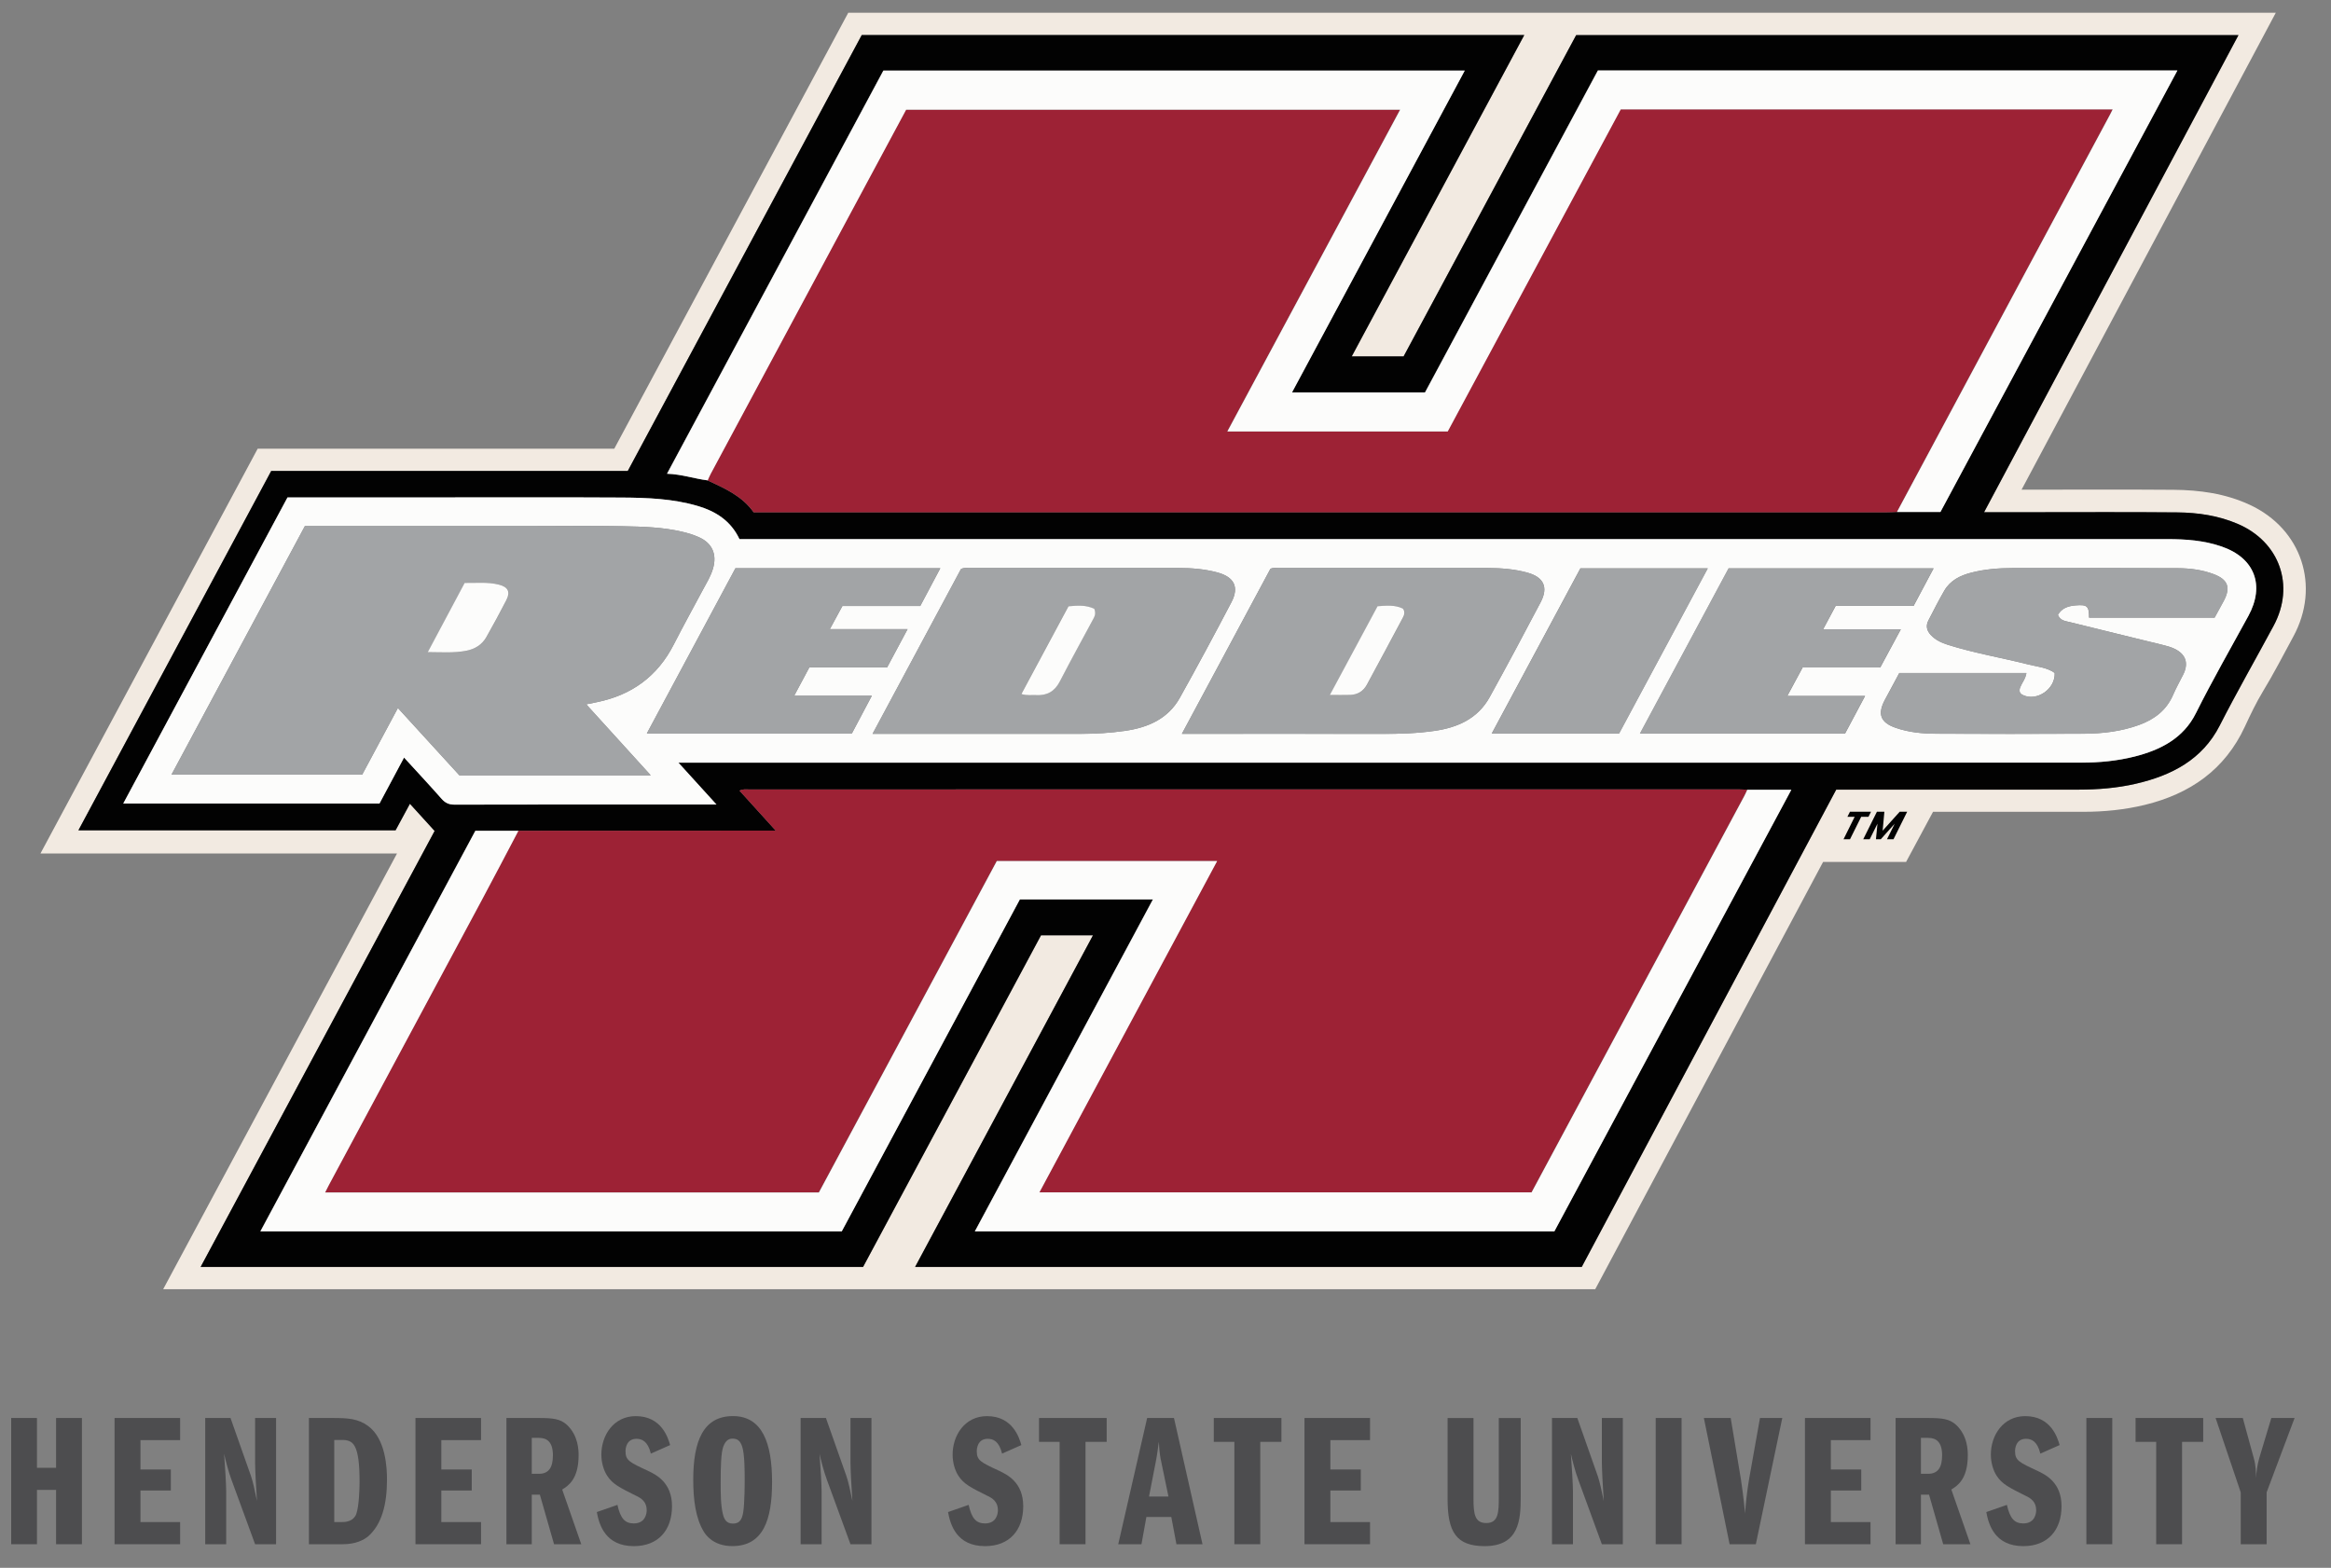
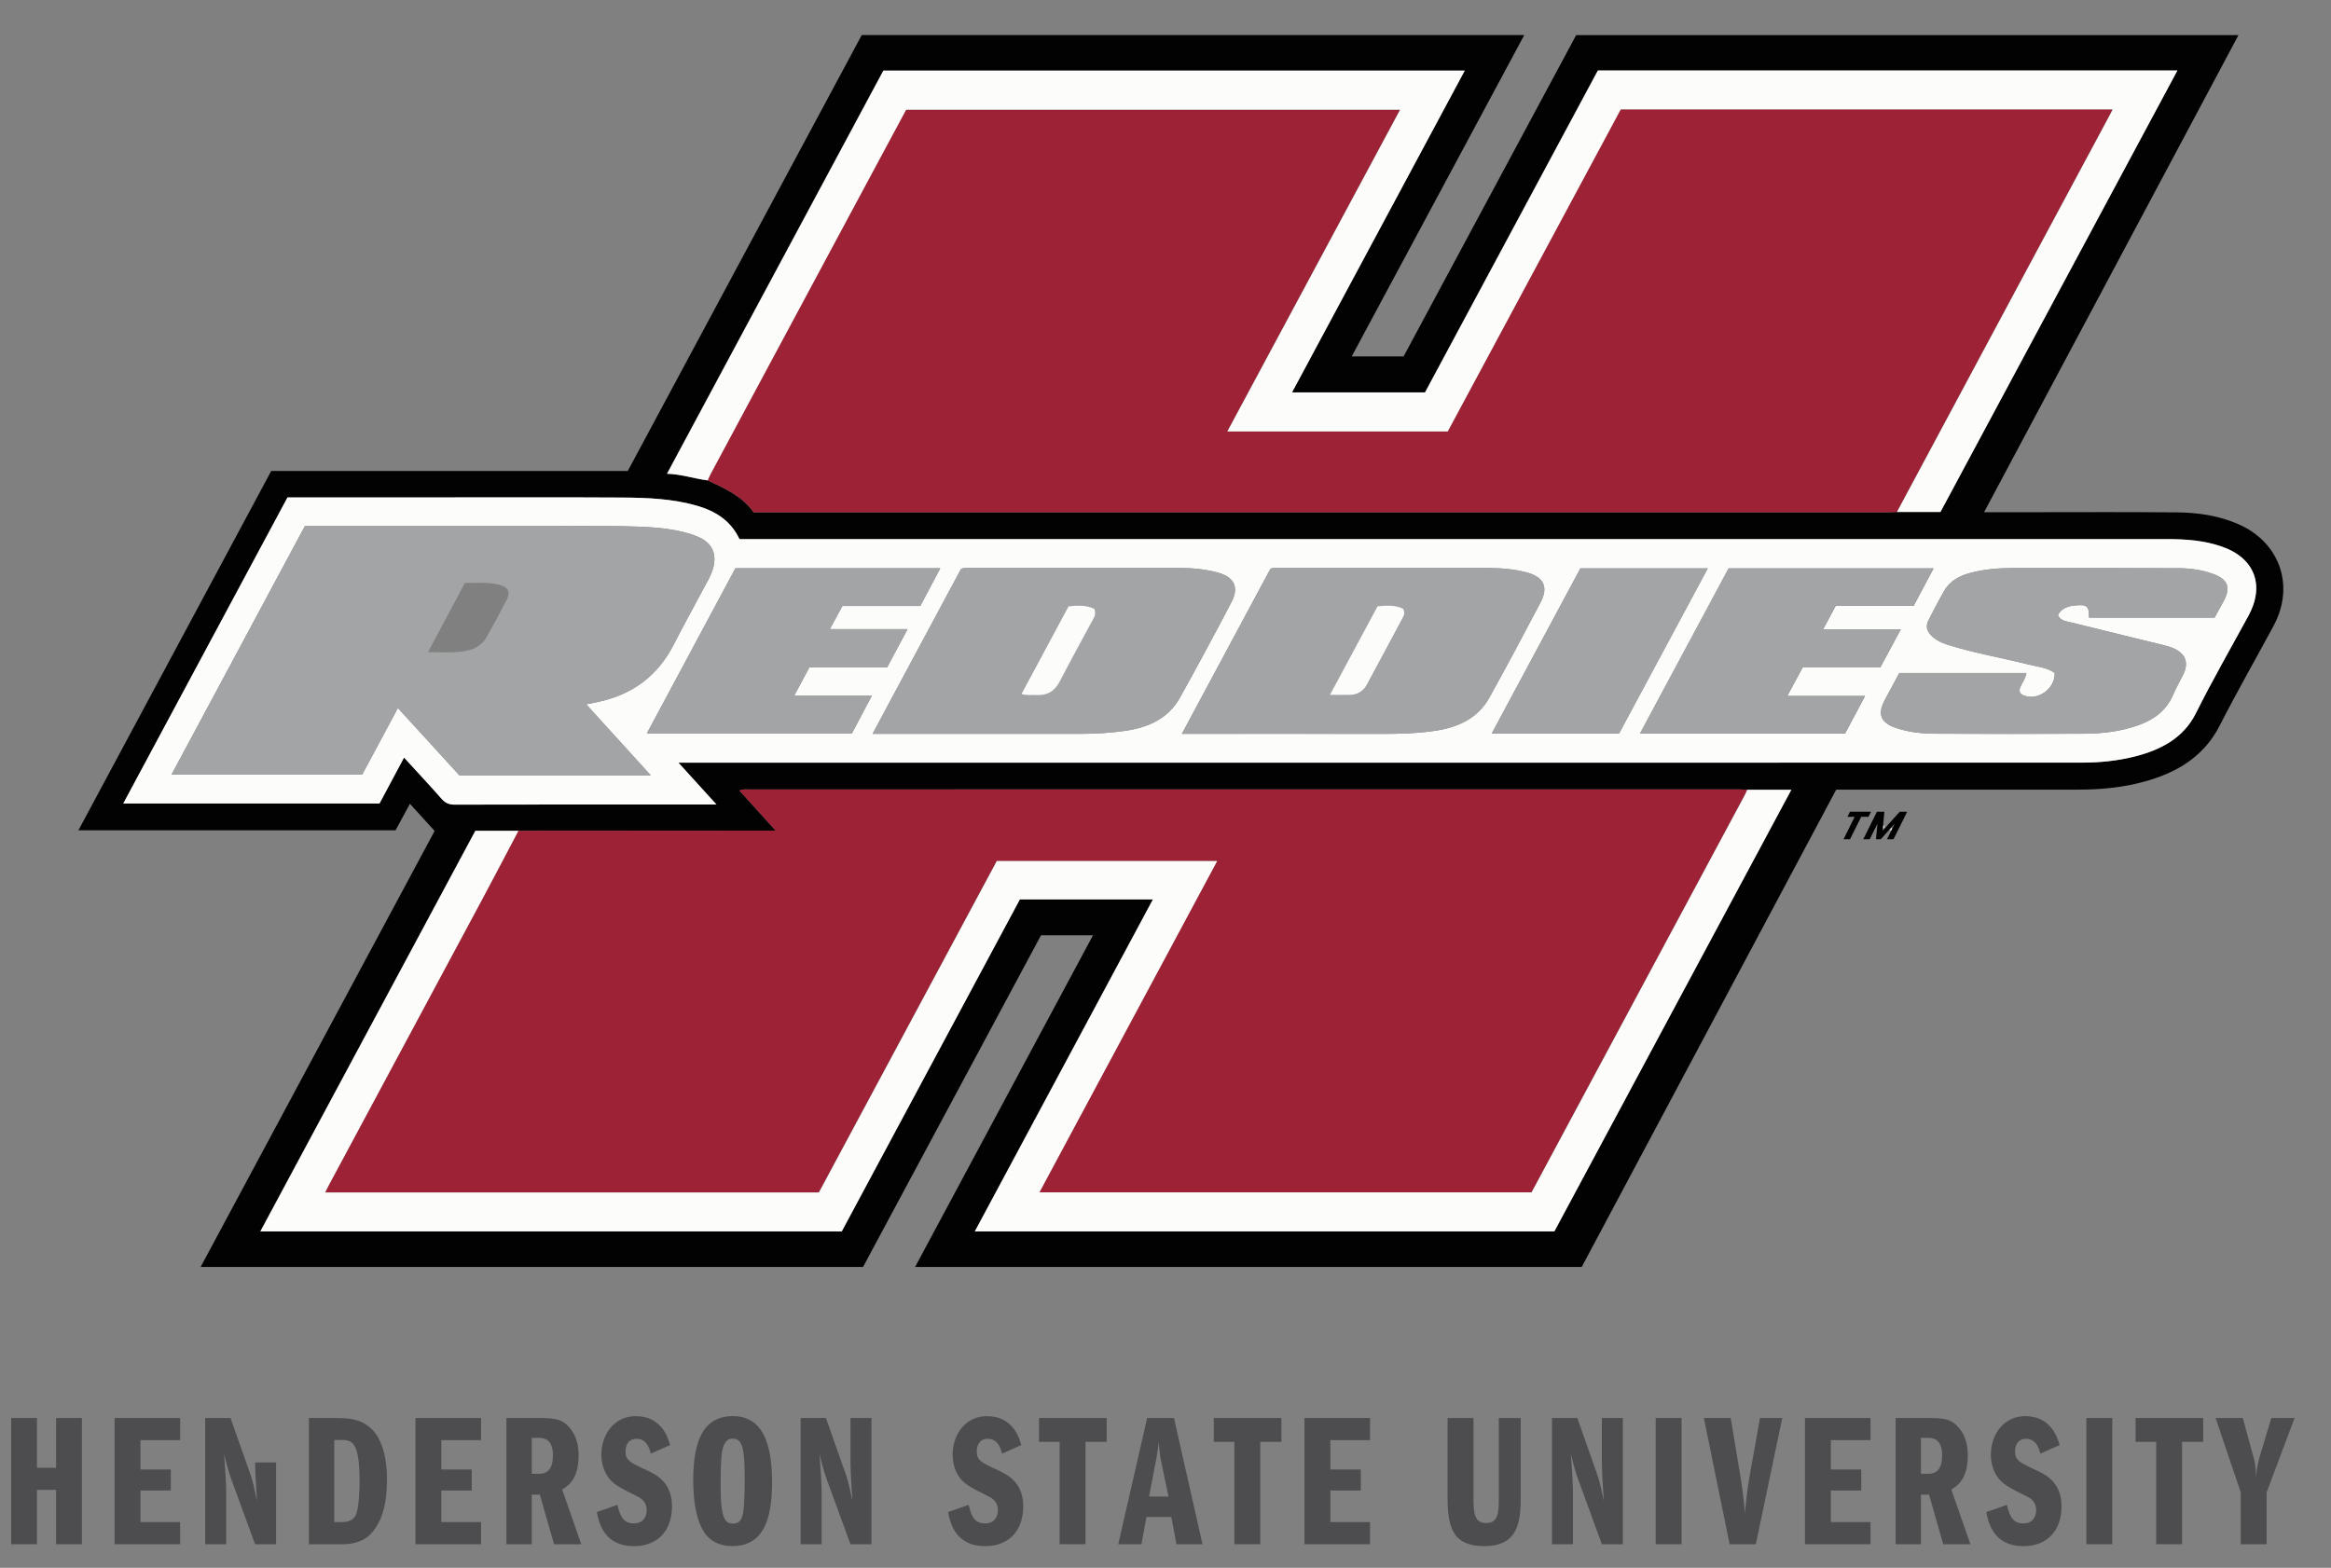
<svg xmlns="http://www.w3.org/2000/svg" width="55" height="37" viewBox="0 0 55 37" fill="none">
  <rect x="0" y="0" width="55" height="37" fill="#808080" stroke="none" />
  <g clip-path="url(#clip0_1481_41824)">
-     <path d="M3.85 30.425C5.693 26.991 7.523 23.579 9.368 20.141H0.955C2.671 16.943 4.373 13.771 6.08 10.589H14.494C16.335 7.158 18.174 3.73 20.015 0.3H53.698C51.697 4.055 49.704 7.795 47.699 11.556H47.917C49.039 11.556 50.161 11.55 51.283 11.559C51.903 11.564 52.512 11.648 53.083 11.913C54.311 12.483 54.757 13.834 54.11 15.024C53.875 15.456 53.651 15.895 53.395 16.315C53.233 16.583 53.099 16.864 52.968 17.147C52.495 18.169 51.671 18.735 50.606 18.995C50.132 19.11 49.648 19.158 49.16 19.158C48.044 19.16 46.928 19.158 45.812 19.158H45.61C45.398 19.554 45.187 19.945 44.974 20.341H43.016C41.224 23.701 39.433 27.061 37.64 30.424H3.85V30.425ZM10.255 19.61C8.412 23.044 6.576 26.466 4.734 29.9H20.364C21.768 27.284 23.168 24.673 24.564 22.073H25.79C24.386 24.689 22.992 27.288 21.592 29.899H37.321C39.325 26.14 41.326 22.387 43.325 18.636H43.536C45.37 18.636 47.205 18.637 49.039 18.635C49.497 18.635 49.952 18.599 50.398 18.496C51.239 18.301 51.964 17.927 52.373 17.125C52.78 16.328 53.225 15.553 53.647 14.766C54.155 13.82 53.789 12.787 52.799 12.363C52.345 12.168 51.864 12.098 51.377 12.093C50.219 12.081 49.062 12.088 47.904 12.088C47.551 12.088 47.199 12.088 46.815 12.088C48.825 8.317 50.818 4.579 52.817 0.828H37.191C35.829 3.363 34.472 5.89 33.118 8.411H31.894C33.255 5.875 34.606 3.36 35.966 0.827H20.333C18.491 4.259 16.653 7.684 14.812 11.115H6.399C4.882 13.943 3.368 16.765 1.85 19.595H9.334C9.445 19.388 9.555 19.186 9.672 18.969C9.874 19.191 10.064 19.4 10.255 19.61H10.255Z" fill="#F2EAE1" />
    <path d="M10.255 19.61C10.064 19.399 9.873 19.19 9.672 18.969C9.555 19.186 9.445 19.388 9.333 19.595H1.85C3.368 16.765 4.882 13.943 6.399 11.115H14.812C16.653 7.684 18.491 4.259 20.333 0.827H35.965C34.606 3.359 33.256 5.874 31.894 8.411H33.118C34.472 5.89 35.829 3.363 37.19 0.828H52.817C50.817 4.579 48.824 8.317 46.814 12.088C47.199 12.088 47.551 12.088 47.904 12.088C49.062 12.088 50.219 12.081 51.377 12.092C51.863 12.097 52.344 12.168 52.799 12.363C53.789 12.787 54.155 13.82 53.647 14.766C53.224 15.553 52.779 16.328 52.373 17.125C51.964 17.927 51.239 18.301 50.398 18.495C49.951 18.599 49.496 18.634 49.039 18.635C47.205 18.637 45.37 18.636 43.536 18.636H43.325C41.326 22.386 39.325 26.14 37.321 29.899H21.592C22.992 27.288 24.386 24.689 25.789 22.072H24.563C23.168 24.673 21.767 27.284 20.364 29.899H4.734C6.577 26.466 8.412 23.044 10.255 19.61ZM12.229 19.606H11.214C9.524 22.755 7.837 25.899 6.141 29.059H19.858C21.262 26.442 22.665 23.827 24.061 21.224H27.201C25.796 23.843 24.401 26.444 22.999 29.059H36.672C38.535 25.586 40.396 22.117 42.263 18.638H41.224C41.165 18.635 41.106 18.63 41.046 18.63C38.287 18.63 35.528 18.63 32.77 18.63C30.283 18.63 27.797 18.63 25.311 18.63C22.765 18.63 20.219 18.63 17.673 18.631C17.606 18.631 17.535 18.617 17.449 18.659C17.732 18.972 18.003 19.271 18.303 19.602C18.195 19.602 18.132 19.602 18.069 19.602C16.122 19.604 14.176 19.605 12.229 19.606V19.606ZM44.756 12.082H45.781C47.639 8.619 49.501 5.15 51.372 1.663H37.699C36.341 4.192 34.979 6.73 33.62 9.261H30.481C31.842 6.724 33.194 4.205 34.557 1.666H20.84C19.145 4.825 17.447 7.99 15.735 11.18C16.085 11.192 16.383 11.298 16.693 11.337C17.102 11.525 17.514 11.709 17.781 12.089H17.994C26.837 12.089 35.681 12.089 44.524 12.089C44.601 12.089 44.678 12.085 44.756 12.082L44.756 12.082ZM16.009 17.998H16.257C27.209 17.998 38.162 17.998 49.114 17.997C49.535 17.997 49.955 17.957 50.365 17.854C50.977 17.699 51.517 17.423 51.812 16.832C52.2 16.053 52.634 15.299 53.05 14.535C53.444 13.812 53.198 13.166 52.42 12.897C52.005 12.754 51.574 12.723 51.14 12.723C39.979 12.722 28.819 12.723 17.659 12.723C17.588 12.723 17.517 12.723 17.447 12.723C17.244 12.291 16.889 12.066 16.457 11.939C15.875 11.768 15.276 11.746 14.678 11.742C13.17 11.733 11.662 11.739 10.154 11.739C9.032 11.739 7.911 11.739 6.783 11.739C5.494 14.143 4.205 16.544 2.908 18.963H8.953C9.144 18.607 9.335 18.249 9.533 17.878C9.839 18.212 10.134 18.528 10.42 18.853C10.506 18.95 10.592 18.989 10.725 18.989C12.713 18.984 14.702 18.985 16.69 18.985C16.747 18.985 16.804 18.985 16.904 18.985C16.596 18.647 16.316 18.338 16.007 17.998H16.009Z" fill="#020202" />
    <path d="M44.756 12.082C44.679 12.084 44.602 12.089 44.525 12.089C35.682 12.089 26.838 12.089 17.994 12.089H17.782C17.515 11.708 17.102 11.525 16.693 11.336C16.718 11.282 16.741 11.227 16.768 11.175C17.981 8.915 19.194 6.654 20.407 4.394C20.732 3.789 21.057 3.184 21.377 2.588H33.033C31.67 5.126 30.317 7.647 28.957 10.181H34.155C35.519 7.641 36.881 5.106 38.237 2.58H49.846C49.819 2.634 49.799 2.675 49.778 2.715C49.047 4.077 48.315 5.44 47.584 6.803C46.641 8.562 45.699 10.322 44.756 12.082H44.756Z" fill="#9D2235" />
    <path d="M12.229 19.606C14.176 19.604 16.122 19.603 18.069 19.602C18.132 19.602 18.195 19.602 18.303 19.602C18.003 19.27 17.732 18.971 17.449 18.659C17.535 18.616 17.606 18.631 17.673 18.631C20.219 18.63 22.765 18.63 25.311 18.63C27.797 18.63 30.283 18.63 32.77 18.63C35.529 18.63 38.288 18.63 41.046 18.63C41.106 18.63 41.165 18.635 41.224 18.638C41.201 18.686 41.181 18.734 41.156 18.781C39.8 21.308 38.444 23.835 37.088 26.362C36.769 26.957 36.45 27.551 36.136 28.138H24.521C25.923 25.524 27.316 22.928 28.715 20.319H23.517C22.116 22.93 20.715 25.539 19.319 28.141H7.668C7.701 28.076 7.725 28.024 7.753 27.973C8.952 25.738 10.152 23.504 11.35 21.269C11.647 20.716 11.936 20.16 12.229 19.605V19.606Z" fill="#9D2235" />
    <path d="M16.008 17.999C16.317 18.338 16.597 18.647 16.905 18.986C16.805 18.986 16.748 18.986 16.691 18.986C14.703 18.986 12.714 18.984 10.726 18.989C10.594 18.989 10.507 18.95 10.421 18.853C10.135 18.529 9.84 18.213 9.534 17.878C9.336 18.25 9.145 18.606 8.954 18.963H2.908C4.206 16.545 5.494 14.143 6.784 11.739C7.911 11.739 9.033 11.739 10.155 11.739C11.663 11.739 13.171 11.733 14.678 11.742C15.276 11.746 15.876 11.769 16.457 11.939C16.89 12.066 17.244 12.291 17.448 12.723C17.518 12.723 17.589 12.723 17.66 12.723C28.82 12.723 39.98 12.723 51.141 12.723C51.575 12.723 52.005 12.754 52.42 12.898C53.199 13.166 53.445 13.812 53.051 14.535C52.635 15.299 52.201 16.053 51.812 16.832C51.517 17.424 50.978 17.699 50.366 17.854C49.956 17.957 49.536 17.998 49.115 17.998C38.162 17.999 27.21 17.999 16.257 17.999H16.009H16.008ZM10.839 18.297H15.354C14.834 17.724 14.339 17.18 13.833 16.622C13.936 16.601 14.011 16.586 14.087 16.57C14.904 16.403 15.513 15.962 15.896 15.212C16.117 14.779 16.353 14.353 16.582 13.924C16.671 13.757 16.772 13.597 16.825 13.412C16.918 13.082 16.807 12.82 16.495 12.68C16.372 12.624 16.24 12.583 16.108 12.552C15.644 12.44 15.169 12.428 14.696 12.419C13.99 12.404 13.284 12.415 12.578 12.415C11.101 12.415 9.623 12.415 8.146 12.415C7.832 12.415 7.519 12.415 7.194 12.415C6.146 14.368 5.102 16.313 4.046 18.281H8.546C8.824 17.761 9.1 17.247 9.388 16.709C9.891 17.259 10.37 17.784 10.839 18.297L10.839 18.297ZM20.588 17.318C20.692 17.318 20.757 17.318 20.822 17.318C22.382 17.318 23.943 17.317 25.503 17.318C25.853 17.318 26.202 17.297 26.549 17.247C27.087 17.169 27.561 16.965 27.839 16.467C28.255 15.722 28.659 14.97 29.055 14.214C29.244 13.855 29.122 13.617 28.725 13.509C28.425 13.429 28.118 13.404 27.809 13.404C26.166 13.402 24.522 13.403 22.879 13.404C22.815 13.404 22.748 13.39 22.674 13.43C21.988 14.708 21.297 15.997 20.589 17.318L20.588 17.318ZM27.886 17.318H28.119C29.614 17.318 31.11 17.316 32.606 17.319C33.022 17.32 33.436 17.308 33.848 17.248C34.394 17.169 34.868 16.959 35.148 16.453C35.557 15.711 35.957 14.963 36.351 14.213C36.537 13.859 36.425 13.62 36.039 13.514C35.729 13.428 35.409 13.405 35.088 13.404C33.45 13.403 31.812 13.403 30.174 13.404C30.11 13.404 30.044 13.39 29.975 13.424C29.286 14.708 28.595 15.997 27.886 17.318L27.886 17.318ZM52.251 14.577C52.325 14.443 52.4 14.309 52.472 14.174C52.635 13.862 52.565 13.676 52.233 13.55C51.964 13.448 51.68 13.411 51.396 13.409C50.09 13.403 48.785 13.405 47.479 13.406C47.153 13.406 46.827 13.432 46.51 13.514C46.251 13.58 46.017 13.696 45.876 13.937C45.742 14.167 45.622 14.406 45.499 14.643C45.434 14.768 45.46 14.883 45.556 14.985C45.669 15.107 45.815 15.171 45.968 15.22C46.591 15.415 47.235 15.523 47.866 15.683C48.076 15.736 48.299 15.751 48.479 15.881C48.499 16.258 48.061 16.558 47.734 16.404C47.644 16.362 47.633 16.301 47.667 16.215C47.71 16.107 47.793 16.017 47.811 15.882H44.813C44.699 16.094 44.583 16.307 44.47 16.521C44.294 16.854 44.37 17.052 44.728 17.176C45.034 17.282 45.353 17.314 45.673 17.315C46.842 17.32 48.011 17.322 49.181 17.315C49.62 17.312 50.056 17.259 50.473 17.107C50.833 16.975 51.117 16.761 51.273 16.397C51.343 16.234 51.432 16.079 51.511 15.919C51.645 15.649 51.574 15.436 51.3 15.307C51.215 15.268 51.122 15.243 51.03 15.22C50.3 15.04 49.569 14.864 48.839 14.682C48.735 14.656 48.611 14.65 48.555 14.51C48.645 14.35 48.798 14.302 48.967 14.287C49.249 14.264 49.29 14.302 49.29 14.576H52.252L52.251 14.577ZM44.366 15.752C44.526 15.457 44.679 15.173 44.852 14.851H43.018C43.127 14.648 43.218 14.477 43.314 14.299H45.153C45.311 14.001 45.462 13.717 45.625 13.412H40.79C40.099 14.699 39.405 15.994 38.699 17.309H43.537C43.691 17.02 43.843 16.735 44.008 16.424H42.173C42.303 16.183 42.419 15.967 42.535 15.752H44.366ZM21.714 14.301C21.874 14 22.025 13.715 22.187 13.41H17.353C16.661 14.701 15.968 15.993 15.263 17.308H20.101C20.254 17.017 20.405 16.733 20.571 16.42H18.739C18.865 16.184 18.978 15.972 19.097 15.75H20.932C21.09 15.454 21.242 15.17 21.415 14.847H19.581C19.69 14.646 19.783 14.476 19.877 14.302H21.715L21.714 14.301ZM38.201 17.31C38.897 16.014 39.591 14.721 40.294 13.412H37.289C36.594 14.706 35.901 15.998 35.197 17.31H38.201Z" fill="#FCFCFB" />
    <path d="M12.232 19.606C11.94 20.161 11.649 20.717 11.353 21.27C10.155 23.505 8.955 25.739 7.756 27.974C7.729 28.025 7.704 28.077 7.671 28.142H19.323C20.719 25.541 22.119 22.931 23.521 20.32H28.719C27.32 22.929 25.927 25.525 24.525 28.139H36.139C36.454 27.552 36.773 26.958 37.092 26.363C38.448 23.836 39.804 21.309 41.16 18.782C41.185 18.736 41.205 18.687 41.228 18.639C41.566 18.639 41.903 18.639 42.267 18.639C40.4 22.118 38.539 25.587 36.676 29.06H23.003C24.405 26.445 25.8 23.844 27.205 21.225H24.065C22.669 23.828 21.266 26.443 19.862 29.06H6.145C7.84 25.901 9.527 22.756 11.217 19.607H12.232V19.606Z" fill="#FCFCFB" />
    <path d="M44.76 12.082C45.703 10.322 46.646 8.563 47.589 6.803C48.32 5.44 49.051 4.078 49.782 2.715C49.803 2.675 49.823 2.634 49.85 2.581H38.242C36.885 5.107 35.524 7.642 34.16 10.181H28.961C30.321 7.648 31.675 5.126 33.038 2.588H21.381C21.061 3.184 20.736 3.789 20.411 4.394C19.198 6.655 17.985 8.915 16.773 11.176C16.745 11.227 16.723 11.283 16.698 11.336C16.388 11.298 16.09 11.192 15.74 11.18C17.452 7.99 19.15 4.825 20.845 1.666H34.562C33.199 4.205 31.847 6.724 30.486 9.261H33.625C34.984 6.73 36.346 4.192 37.704 1.663H51.377C49.506 5.151 47.645 8.619 45.786 12.082H44.761L44.76 12.082Z" fill="#FCFCFB" />
    <path d="M44.472 19.506C44.463 19.522 44.453 19.539 44.442 19.559C44.419 19.527 44.423 19.502 44.436 19.477C44.449 19.487 44.46 19.496 44.472 19.506Z" fill="#F2EAE1" />
    <path d="M44.59 19.563C44.6 19.541 44.614 19.53 44.639 19.543C44.649 19.571 44.649 19.596 44.617 19.61C44.608 19.595 44.599 19.579 44.59 19.564V19.563Z" fill="#F2EAE1" />
    <path d="M10.839 18.297C10.371 17.783 9.892 17.259 9.389 16.708C9.1 17.247 8.825 17.761 8.546 18.281H4.047C5.103 16.313 6.146 14.368 7.194 12.415C7.519 12.415 7.832 12.415 8.146 12.415C9.624 12.415 11.101 12.415 12.579 12.415C13.284 12.415 13.991 12.403 14.696 12.418C15.169 12.429 15.645 12.44 16.109 12.551C16.24 12.583 16.373 12.623 16.496 12.679C16.807 12.82 16.919 13.082 16.825 13.411C16.773 13.597 16.672 13.757 16.582 13.924C16.353 14.353 16.118 14.779 15.897 15.212C15.514 15.962 14.904 16.403 14.087 16.57C14.012 16.585 13.937 16.601 13.833 16.622C14.339 17.179 14.834 17.724 15.354 18.296H10.839L10.839 18.297ZM10.099 15.39C10.43 15.391 10.721 15.414 11.008 15.358C11.207 15.318 11.376 15.218 11.479 15.037C11.642 14.748 11.801 14.457 11.953 14.162C12.052 13.968 11.992 13.852 11.775 13.798C11.507 13.731 11.235 13.762 10.969 13.757C10.679 14.302 10.398 14.829 10.099 15.39L10.099 15.39Z" fill="#A2A4A6" />
    <path d="M20.587 17.318C21.295 15.997 21.986 14.709 22.672 13.431C22.746 13.39 22.813 13.404 22.877 13.404C24.52 13.403 26.164 13.403 27.807 13.404C28.116 13.404 28.423 13.429 28.723 13.51C29.121 13.617 29.242 13.855 29.053 14.214C28.657 14.97 28.253 15.722 27.837 16.468C27.559 16.965 27.085 17.17 26.547 17.248C26.2 17.298 25.852 17.319 25.501 17.319C23.941 17.318 22.38 17.318 20.82 17.318C20.755 17.318 20.69 17.318 20.586 17.318L20.587 17.318ZM25.815 14.367C25.621 14.274 25.418 14.288 25.207 14.309C24.836 15.001 24.468 15.685 24.096 16.379C24.233 16.42 24.34 16.398 24.446 16.404C24.703 16.418 24.883 16.315 25.004 16.079C25.262 15.58 25.533 15.087 25.8 14.592C25.835 14.527 25.853 14.461 25.815 14.367V14.367Z" fill="#A2A4A6" />
    <path d="M27.887 17.318C28.595 15.998 29.287 14.709 29.976 13.425C30.044 13.391 30.111 13.405 30.175 13.405C31.813 13.404 33.451 13.403 35.089 13.405C35.41 13.405 35.729 13.428 36.04 13.514C36.425 13.621 36.538 13.86 36.352 14.213C35.958 14.964 35.558 15.712 35.148 16.454C34.869 16.959 34.394 17.17 33.848 17.249C33.437 17.308 33.022 17.32 32.607 17.32C31.111 17.317 29.615 17.319 28.12 17.319H27.887L27.887 17.318ZM31.384 16.4C31.572 16.4 31.719 16.404 31.867 16.399C32.041 16.393 32.175 16.309 32.257 16.158C32.542 15.632 32.823 15.104 33.106 14.576C33.141 14.511 33.163 14.445 33.11 14.364C32.925 14.271 32.72 14.291 32.51 14.307C32.138 14.998 31.768 15.686 31.384 16.4Z" fill="#A2A4A6" />
    <path d="M52.255 14.577H49.294C49.294 14.303 49.253 14.265 48.971 14.288C48.802 14.303 48.648 14.351 48.559 14.511C48.615 14.651 48.739 14.657 48.843 14.683C49.572 14.865 50.304 15.041 51.034 15.221C51.126 15.243 51.219 15.268 51.303 15.309C51.577 15.438 51.649 15.651 51.515 15.921C51.435 16.08 51.347 16.235 51.277 16.398C51.12 16.762 50.837 16.977 50.477 17.108C50.059 17.26 49.624 17.313 49.185 17.316C48.016 17.323 46.847 17.321 45.677 17.316C45.357 17.315 45.037 17.284 44.731 17.177C44.374 17.053 44.298 16.856 44.474 16.523C44.587 16.308 44.703 16.095 44.817 15.883H47.815C47.797 16.018 47.714 16.108 47.671 16.216C47.637 16.302 47.648 16.363 47.737 16.405C48.065 16.559 48.503 16.259 48.483 15.882C48.303 15.752 48.08 15.737 47.87 15.684C47.238 15.524 46.594 15.416 45.972 15.221C45.818 15.172 45.672 15.108 45.559 14.986C45.464 14.884 45.438 14.77 45.503 14.644C45.626 14.407 45.746 14.168 45.88 13.938C46.02 13.697 46.255 13.581 46.514 13.515C46.832 13.434 47.157 13.407 47.483 13.407C48.789 13.406 50.094 13.404 51.4 13.41C51.684 13.412 51.968 13.449 52.237 13.551C52.569 13.678 52.638 13.863 52.475 14.175C52.404 14.311 52.328 14.444 52.255 14.579L52.255 14.577Z" fill="#A2A4A6" />
    <path d="M44.36 15.752H42.529C42.413 15.967 42.297 16.183 42.167 16.425H44.002C43.837 16.735 43.685 17.02 43.531 17.309H38.693C39.399 15.994 40.093 14.699 40.784 13.412H45.62C45.457 13.717 45.305 14.001 45.147 14.299H43.308C43.212 14.478 43.121 14.648 43.012 14.851H44.846C44.673 15.173 44.52 15.457 44.36 15.752Z" fill="#A2A4A6" />
    <path d="M21.713 14.301H19.876C19.782 14.475 19.689 14.646 19.58 14.847H21.414C21.241 15.17 21.089 15.454 20.931 15.749H19.096C18.977 15.972 18.864 16.184 18.738 16.42H20.57C20.404 16.733 20.253 17.017 20.099 17.308H15.262C15.967 15.993 16.66 14.701 17.352 13.41H22.186C22.024 13.715 21.873 13.999 21.713 14.301L21.713 14.301Z" fill="#A2A4A6" />
    <path d="M38.205 17.31H35.201C35.905 15.998 36.599 14.706 37.293 13.412H40.297C39.595 14.721 38.901 16.014 38.205 17.31Z" fill="#A2A4A6" />
-     <path d="M10.094 15.39C10.394 14.828 10.674 14.301 10.964 13.757C11.23 13.762 11.502 13.73 11.77 13.797C11.987 13.851 12.048 13.967 11.948 14.161C11.796 14.456 11.637 14.748 11.474 15.037C11.371 15.218 11.202 15.318 11.003 15.357C10.716 15.413 10.426 15.391 10.094 15.389L10.094 15.39Z" fill="#FCFCFB" />
    <path d="M25.819 14.367C25.856 14.462 25.839 14.528 25.803 14.593C25.537 15.088 25.265 15.58 25.007 16.08C24.886 16.315 24.706 16.419 24.449 16.404C24.344 16.398 24.237 16.42 24.1 16.379C24.472 15.686 24.839 15.001 25.211 14.309C25.422 14.288 25.624 14.274 25.819 14.367V14.367Z" fill="#FCFCFB" />
    <path d="M31.379 16.4C31.763 15.686 32.133 14.998 32.504 14.307C32.714 14.291 32.919 14.271 33.105 14.364C33.157 14.445 33.135 14.511 33.1 14.576C32.818 15.104 32.536 15.632 32.251 16.158C32.169 16.309 32.035 16.393 31.861 16.399C31.714 16.404 31.566 16.4 31.379 16.4Z" fill="#FCFCFB" />
    <path d="M43.59 19.276L43.65 19.156H44.147L44.087 19.276H43.915L43.651 19.806H43.498L43.761 19.276H43.59Z" fill="#020202" />
    <path d="M45 19.156L44.677 19.806H44.523L44.706 19.439L44.377 19.806H44.263L44.299 19.439L44.116 19.806H43.963L44.286 19.156H44.462L44.421 19.604L44.824 19.156H45Z" fill="#020202" />
    <path d="M1.323 34.639V33.464H1.933V36.443H1.323V35.161H0.872V36.443H0.262V33.464H0.872V34.639H1.323Z" fill="#4D4D4F" />
    <path d="M3.314 34.679H4.031V35.175H3.314V35.92H4.25V36.443H2.703V33.464H4.25V33.986H3.314V34.678V34.679Z" fill="#4D4D4F" />
-     <path d="M4.842 33.464H5.439L5.921 34.831C5.97 34.969 6.01 35.17 6.063 35.42C6.041 35.117 6.019 34.661 6.019 34.514V33.464H6.514V36.443H6.019L5.461 34.92C5.386 34.715 5.323 34.465 5.288 34.309C5.31 34.576 5.337 35.063 5.337 35.188V36.443H4.842V33.464Z" fill="#4D4D4F" />
+     <path d="M4.842 33.464H5.439L5.921 34.831C5.97 34.969 6.01 35.17 6.063 35.42C6.041 35.117 6.019 34.661 6.019 34.514H6.514V36.443H6.019L5.461 34.92C5.386 34.715 5.323 34.465 5.288 34.309C5.31 34.576 5.337 35.063 5.337 35.188V36.443H4.842V33.464Z" fill="#4D4D4F" />
    <path d="M7.289 33.464H7.86C8.203 33.464 8.448 33.478 8.685 33.652C9.099 33.955 9.131 34.63 9.131 34.916C9.131 35.501 9.01 35.965 8.694 36.251C8.582 36.345 8.391 36.443 8.087 36.443H7.289V33.464H7.289ZM7.887 35.92H8.065C8.127 35.92 8.337 35.92 8.408 35.724C8.47 35.545 8.484 35.143 8.484 34.974C8.484 34.071 8.332 33.982 8.065 33.982H7.887V35.92Z" fill="#4D4D4F" />
    <path d="M10.413 34.679H11.131V35.175H10.413V35.92H11.35V36.443H9.803V33.464H11.35V33.986H10.413V34.678V34.679Z" fill="#4D4D4F" />
    <path d="M11.949 33.464H12.716C13.037 33.464 13.22 33.482 13.376 33.625C13.652 33.884 13.652 34.236 13.652 34.348C13.652 34.911 13.403 35.067 13.265 35.152L13.715 36.443H13.073L12.738 35.273H12.547V36.443H11.949V33.464V33.464ZM12.547 34.781H12.716C12.952 34.781 13.046 34.625 13.046 34.344C13.046 34.035 12.912 33.933 12.716 33.933H12.547V34.781Z" fill="#4D4D4F" />
    <path d="M15.357 34.304C15.286 34.013 15.147 33.955 15.018 33.955C14.773 33.955 14.759 34.197 14.759 34.246C14.759 34.465 14.853 34.509 15.29 34.711C15.473 34.8 15.856 34.978 15.856 35.545C15.856 36.112 15.531 36.488 14.956 36.488C14.278 36.488 14.135 35.974 14.082 35.684L14.568 35.514C14.639 35.831 14.742 35.952 14.956 35.952C15.232 35.952 15.259 35.711 15.259 35.639C15.259 35.438 15.125 35.353 15.009 35.3C14.635 35.112 14.452 35.028 14.323 34.822C14.243 34.697 14.189 34.514 14.189 34.327C14.189 33.876 14.475 33.42 15.001 33.42C15.611 33.42 15.763 33.934 15.812 34.103L15.357 34.304L15.357 34.304Z" fill="#4D4D4F" />
    <path d="M18.217 34.974C18.217 35.853 18.016 36.487 17.28 36.487C16.817 36.487 16.643 36.206 16.607 36.148C16.415 35.836 16.357 35.398 16.357 34.92C16.357 34.009 16.594 33.419 17.294 33.419C17.994 33.419 18.217 34.071 18.217 34.973V34.974ZM17.066 34.139C17.013 34.286 17.004 34.608 17.004 34.983C17.004 35.237 17.004 35.528 17.058 35.737C17.089 35.858 17.142 35.956 17.294 35.956C17.459 35.956 17.508 35.849 17.535 35.693C17.571 35.487 17.571 34.965 17.571 34.924C17.571 34.741 17.571 34.321 17.513 34.143C17.464 33.995 17.397 33.951 17.281 33.951C17.188 33.951 17.116 34.004 17.067 34.138L17.066 34.139Z" fill="#4D4D4F" />
    <path d="M18.891 33.464H19.488L19.97 34.831C20.019 34.969 20.059 35.17 20.112 35.42C20.09 35.117 20.067 34.661 20.067 34.514V33.464H20.562V36.443H20.067L19.51 34.92C19.434 34.715 19.372 34.465 19.337 34.309C19.359 34.576 19.386 35.063 19.386 35.188V36.443H18.891V33.464Z" fill="#4D4D4F" />
    <path d="M23.644 34.304C23.573 34.013 23.435 33.955 23.305 33.955C23.06 33.955 23.047 34.197 23.047 34.246C23.047 34.465 23.14 34.509 23.577 34.711C23.76 34.8 24.143 34.978 24.143 35.545C24.143 36.112 23.818 36.488 23.243 36.488C22.565 36.488 22.422 35.974 22.369 35.684L22.855 35.514C22.926 35.831 23.029 35.952 23.243 35.952C23.519 35.952 23.546 35.711 23.546 35.639C23.546 35.438 23.412 35.353 23.297 35.3C22.922 35.112 22.739 35.028 22.61 34.822C22.53 34.697 22.477 34.514 22.477 34.327C22.477 33.876 22.762 33.42 23.288 33.42C23.898 33.42 24.05 33.934 24.099 34.103L23.644 34.304L23.644 34.304Z" fill="#4D4D4F" />
    <path d="M25.612 36.443H25.002V34.027H24.516V33.464H26.112V34.027H25.613V36.443H25.612Z" fill="#4D4D4F" />
    <path d="M27.7 33.464L28.373 36.443H27.758L27.637 35.8H27.049L26.933 36.443H26.385L27.067 33.464H27.7ZM27.57 35.318L27.405 34.523C27.378 34.402 27.356 34.291 27.343 34.023C27.325 34.148 27.307 34.313 27.271 34.496L27.111 35.318H27.57Z" fill="#4D4D4F" />
    <path d="M29.735 36.443H29.125V34.027H28.639V33.464H30.235V34.027H29.736V36.443H29.735Z" fill="#4D4D4F" />
    <path d="M31.39 34.679H32.108V35.175H31.39V35.92H32.326V36.443H30.779V33.464H32.326V33.986H31.39V34.678V34.679Z" fill="#4D4D4F" />
    <path d="M34.767 33.464V35.362C34.767 35.733 34.798 35.943 35.07 35.943C35.36 35.943 35.364 35.679 35.364 35.331V33.465H35.881V35.331C35.881 35.858 35.85 36.488 35.03 36.488C34.352 36.488 34.156 36.144 34.156 35.38V33.465H34.767V33.464Z" fill="#4D4D4F" />
    <path d="M36.619 33.464H37.217L37.698 34.831C37.747 34.969 37.787 35.17 37.841 35.42C37.819 35.117 37.796 34.661 37.796 34.514V33.464H38.291V36.443H37.796L37.239 34.92C37.163 34.715 37.101 34.465 37.065 34.309C37.087 34.576 37.114 35.063 37.114 35.188V36.443H36.619V33.464Z" fill="#4D4D4F" />
    <path d="M39.066 33.464H39.677V36.443H39.066V33.464Z" fill="#4D4D4F" />
    <path d="M40.203 33.464H40.836L41.077 34.911C41.086 34.965 41.144 35.362 41.175 35.715C41.189 35.501 41.22 35.201 41.269 34.911L41.527 33.464H42.053L41.429 36.443H40.81L40.203 33.464Z" fill="#4D4D4F" />
    <path d="M43.199 34.679H43.916V35.175H43.199V35.92H44.135V36.443H42.588V33.464H44.135V33.986H43.199V34.678V34.679Z" fill="#4D4D4F" />
    <path d="M44.727 33.464H45.494C45.815 33.464 45.997 33.482 46.153 33.625C46.43 33.884 46.43 34.236 46.43 34.348C46.43 34.911 46.18 35.067 46.042 35.152L46.492 36.443H45.85L45.516 35.273H45.324V36.443H44.727V33.464L44.727 33.464ZM45.324 34.781H45.494C45.73 34.781 45.824 34.625 45.824 34.344C45.824 34.035 45.69 33.933 45.494 33.933H45.324V34.781Z" fill="#4D4D4F" />
    <path d="M48.142 34.304C48.071 34.013 47.933 33.955 47.803 33.955C47.558 33.955 47.545 34.197 47.545 34.246C47.545 34.465 47.638 34.509 48.075 34.711C48.258 34.8 48.642 34.978 48.642 35.545C48.642 36.112 48.316 36.488 47.741 36.488C47.063 36.488 46.92 35.974 46.867 35.684L47.353 35.514C47.425 35.831 47.527 35.952 47.741 35.952C48.017 35.952 48.044 35.711 48.044 35.639C48.044 35.438 47.91 35.353 47.794 35.3C47.42 35.112 47.237 35.028 47.108 34.822C47.028 34.697 46.974 34.514 46.974 34.327C46.974 33.876 47.26 33.42 47.786 33.42C48.396 33.42 48.548 33.934 48.597 34.103L48.142 34.304L48.142 34.304Z" fill="#4D4D4F" />
    <path d="M49.228 33.464H49.839V36.443H49.228V33.464Z" fill="#4D4D4F" />
    <path d="M51.485 36.443H50.875V34.027H50.389V33.464H51.985V34.027H51.486V36.443H51.485Z" fill="#4D4D4F" />
    <path d="M52.87 35.219L52.277 33.464H52.919L53.178 34.411C53.227 34.581 53.231 34.759 53.231 34.884C53.24 34.728 53.263 34.563 53.307 34.411L53.592 33.464H54.141L53.481 35.219V36.443H52.87V35.219Z" fill="#4D4D4F" />
  </g>
  <defs>
    <clipPath id="clip0_1481_41824">
      <rect width="54.141" height="36.187" fill="white" transform="translate(0.264 0.3)" />
    </clipPath>
  </defs>
</svg>